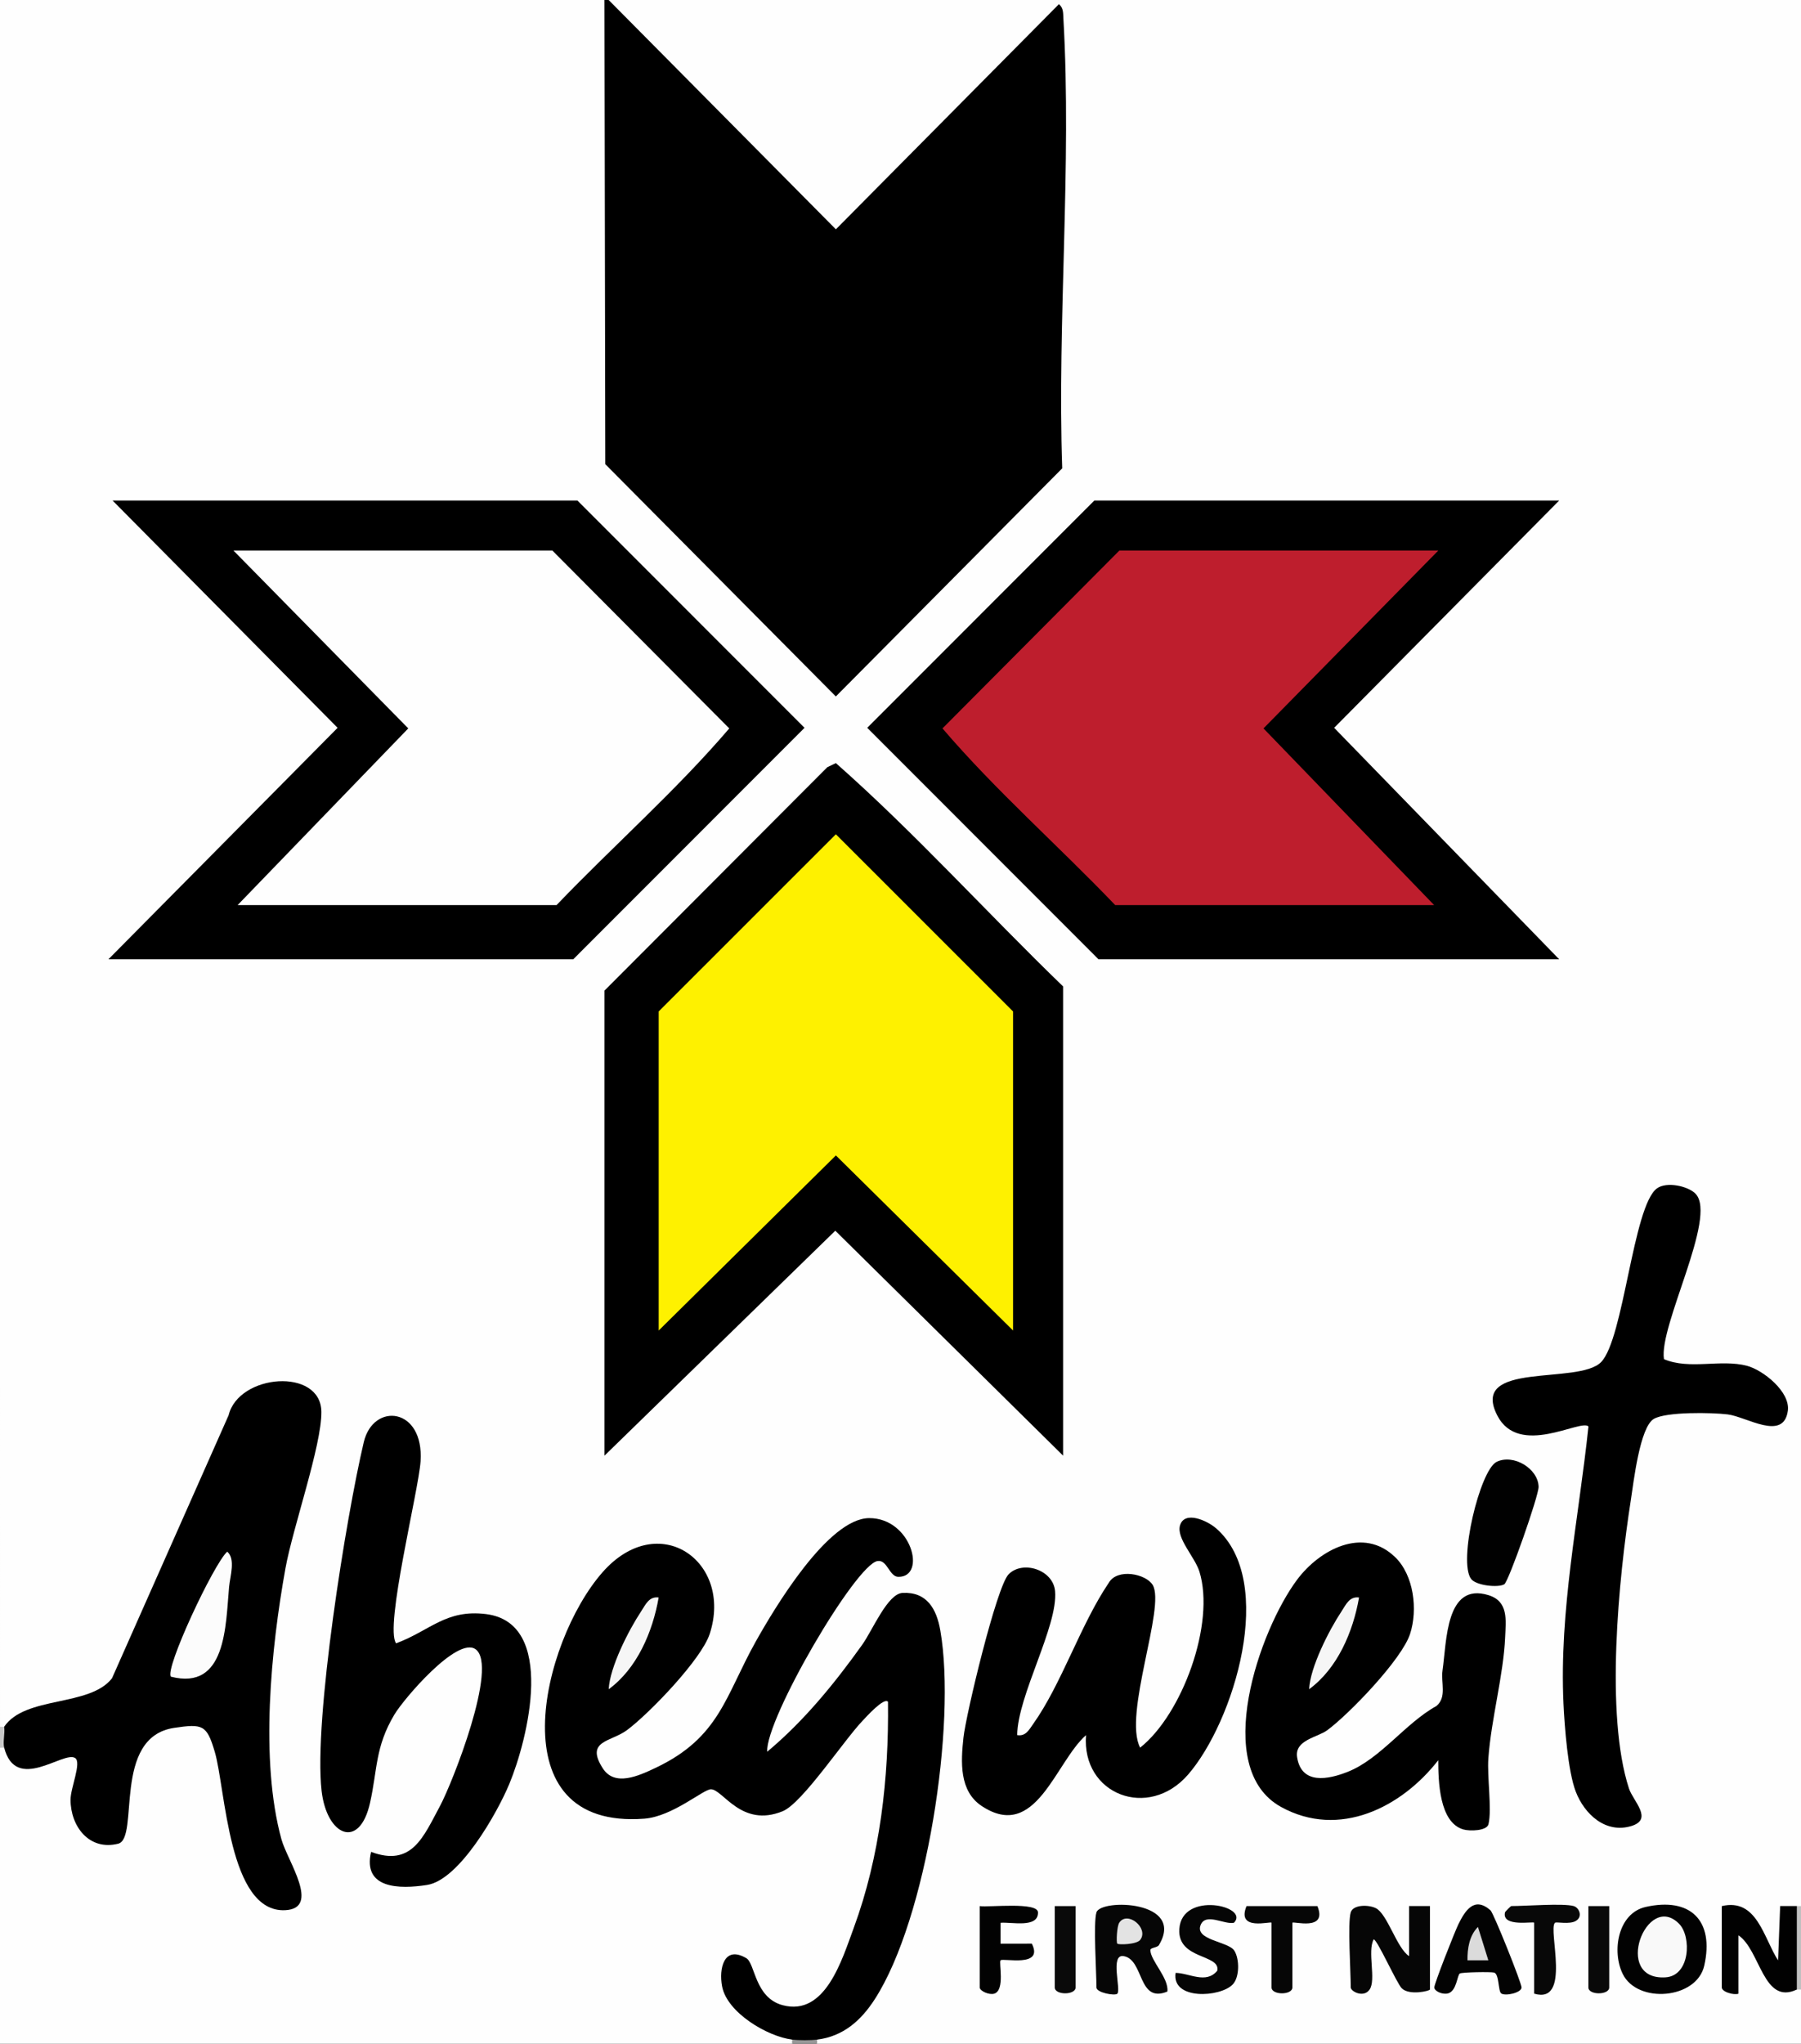
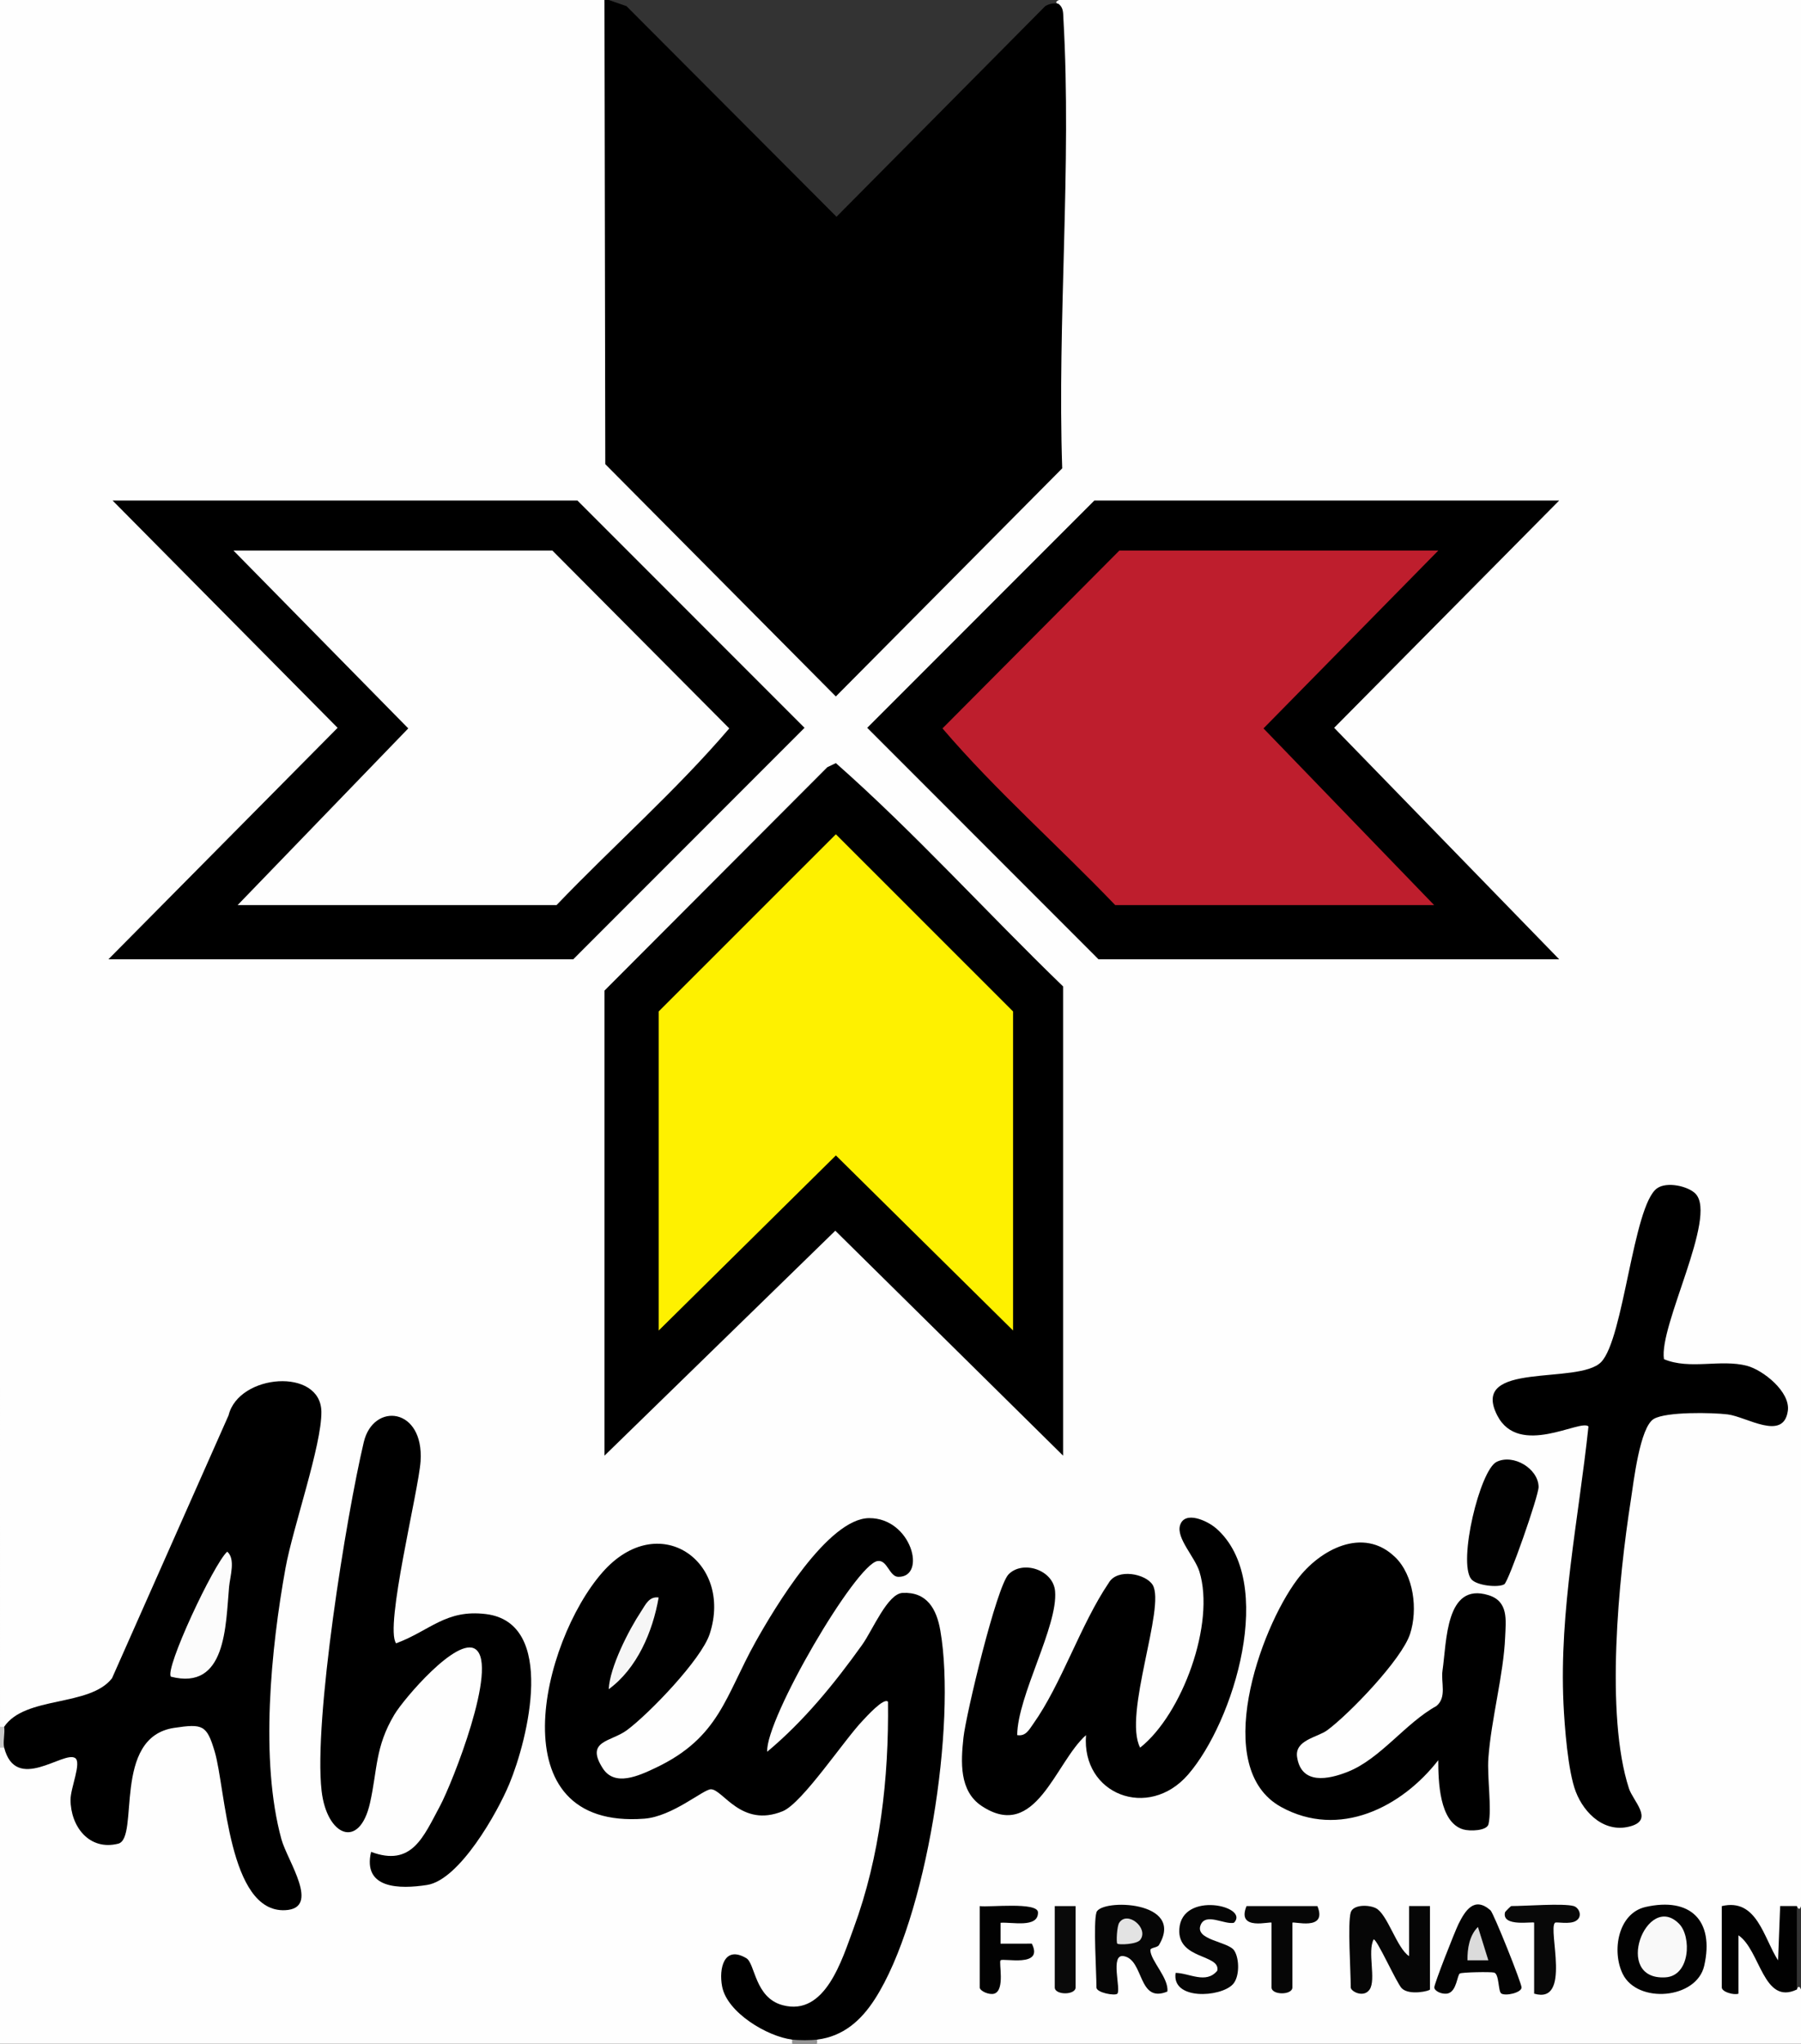
<svg xmlns="http://www.w3.org/2000/svg" id="Layer_1" version="1.1" viewBox="0 0 432 490">
  <rect x="0" y="0" width="432" height="490" fill="#333333" stroke="none" />
  <defs>
    <style>
      .st0 {
        fill: #050505;
      }

      .st1 {
        fill: #010101;
      }

      .st2 {
        fill: #e3e3e3;
      }

      .st3 {
        fill: #030303;
      }

      .st4 {
        fill: #f6f6f6;
      }

      .st5 {
        fill: #dbdbdb;
      }

      .st6 {
        fill: #969696;
      }

      .st7 {
        fill: #060606;
      }

      .st8 {
        fill: #be1e2d;
      }

      .st9 {
        fill: #020202;
      }

      .st10 {
        fill: #fef100;
      }

      .st11 {
        fill: #f9f9f9;
      }

      .st12 {
        fill: #080808;
      }

      .st13 {
        fill: silver;
      }

      .st14 {
        fill: #fefefe;
      }

      .st15 {
        fill: #0a0a0a;
      }

      .st16 {
        fill: #fcfcfc;
      }

      .st17 {
        fill: #c8c8c8;
      }

      .st18 {
        fill: #090909;
      }
    </style>
  </defs>
  <path class="st14" d="M145,0c1.17.48,1.65,2.26,2.01,3.59l.18,106.86,53.47,53.54c17.34-17.74,34.79-35.14,52.34-52.21-.53-6.96-.6-13.96-.44-20.94.65-29.03,1.16-57.88.5-86.88-.02-.91.35-2.27.95-2.96-.87-.28-.86-.62,0-1h178v457c-.28.87-.62.86-1,0-2.13,2.9-2.94,6.81-2.45,11.73-2.89,5.85-6.27-1.96-7.75-5.46-1.38-2.64-3.31-4.97-6.5-4.49l-1.3-1.79c.77.1,1.9.3,2,.87.25,1.47.3,16.03,0,17.24l-2,1.4c1.96-1.09,3.39-.84,4,1.5-3.27-.92-3.06-12.61,0-14,1.61-1.47,3.11-.73,4.5,2.2,1.72,5.56,4.89,9.16,9.5,10.8.28-.87.62-.86,1,0v13h-236c-.87-.28-.86-.62,0-1,1.87-2.1,4.47-3.97,7.8-5.61,16.21-14.16,23.78-71.81,19.69-92.58-1.17-5.93-5.9-10.12-9.79-4.08-5.88,9.95-12.99,20.52-21.61,28.55-10.44,9.73-11.19,5.51-7.57-4.41,2.35-6.43,19.43-38.42,25.73-38.51,2.8-.04,3.97,1.7,5.29,3.77,5.19-6.7-7.55-14.16-13.22-7.38-12.15,13-21.98,27.96-29.48,44.88-6.04,9.72-31.7,24.94-31.12,4.42,8.69-5.52,16.41-11.87,22.65-20.46,14.58-20.08-7.72-38.23-22.82-13.13-17.59,29.25-9.28,65.17,28.79,42.59l2.58.77c6.48,6.46,13.32,7.86,19.09-.02l11.81-14.8c11.03-13.04,11.61-5.62,10.83,9.41-.87,16.84-4.6,31.64-10.46,47.11-3.82,10.07-11.94,19.01-22.25,9.77-8.12-19.85-10.53.14.23,4.58,3.44,1.19,6.05,2.9,7.82,5.14.87.28.86.62,0,1H0v-71c.28-.87.62-.86,1,0l2.18.33c.88,3.03,3.28,3.25,5.98,2.38,10.75-4.97,13.19-1.35,9.78,9.39-1.33,5.67,8.02,13.89,9.54,6.58.32-11.13,2.61-27.89,17.85-25.86,4.87.65,5.86,3.15,7.1,7.61,1.4,10.21,3.67,20.18,6.83,29.9.07,4.73,11.99,10.54,9.8,3.37-14.44-32.78-5.66-71.55,3.56-104.71,6.63-15.39-8.22-19.82-16.47-9.3l-28.6,64.74c-5.63,4.45-12.54,7.18-20.73,8.18-2.49,1.74-4.76,2.54-6.82,2.39-.28.87-.62.86-1,0V0h145Z" />
  <path d="M254,1c1.1.91,1,2.12,1.07,3.38,2.03,35.18-1.49,72.51-.28,107.91l-54.3,54.69-55.3-55.69-.2-111.3h1l4.28,1.48,50.38,50.5L250.71,1.48c.95-.58,2.25-.89,3.29-.48Z" />
-   <polygon class="st14" points="254 0 254 1 200.5 54.98 146 0 254 0" />
-   <path class="st13" d="M432,477h-1l-2-1.15v-17.42l2-1.43h1v20Z" />
  <path class="st6" d="M196,489v1h-6v-1c.52-2.85,4.99-2.63,6,0Z" />
  <path class="st17" d="M1,419H0v-5h1c2.91.9,2.71,4.03,0,5Z" />
  <path d="M255,349l-54.64-53.93-55.36,53.93v-111.5l53.45-53.56,2.05-.98c18.93,16.7,36.22,35.88,54.5,53.54v112.5Z" />
  <polygon points="26 230 80.98 174.5 27 120 138.5 120 192.98 174.5 137.5 230 26 230" />
  <polygon points="374 120 320.02 174.5 374 230 263.5 230 208.02 174.5 262.5 120 374 120" />
  <path d="M190,489c-5.92-.72-15.6-6.46-16.79-12.74-.82-4.29.45-9.94,5.81-6.77,2.14,1.27,1.99,9.48,8.73,11.27,10.19,2.71,14.19-10.82,17.02-18.49,6.36-17.24,8.45-35.96,8.23-54.26-.95-1.13-5.23,3.64-6.02,4.47-4.49,4.66-14.52,19.84-19.23,21.77-9.95,4.06-14.35-5.27-17.23-5.26-1.8,0-9.22,6.54-15.97,7.05-35.53,2.7-24.67-42.39-10.05-59.05,13.45-15.32,31.39-2.64,25.74,14.74-1.99,6.13-14.57,19.18-19.89,23.11-3.83,2.82-10.02,2.45-5.78,9.1,2.86,4.49,8.57,1.87,12.76-.12,15.25-7.26,16.63-17.13,23.88-30.12,4.54-8.12,17.41-29.7,27.3-29.72,10.14-.02,13.84,14.14,6.98,14.08-2.19-.02-2.63-4.15-4.99-3.79-5.24.78-26.89,37.83-26.48,45.73,8.8-7.34,16.16-16.37,22.81-25.68,2.5-3.51,6.06-12.23,9.67-12.41,5.87-.29,8.17,3.88,9.06,9.05,3.88,22.35-3.23,69.01-15.73,88.37-3.3,5.12-7.58,8.91-13.82,9.68-1.55.19-4.45.19-6,0Z" />
  <path d="M1,414c5.04-7.47,20.5-4.71,25.87-11.63l27.96-63.04c2.41-9.96,22.13-11.51,22.26-.85.1,7.99-6.86,27.8-8.61,37.5-3.49,19.28-6.17,46.1-.97,65.01,1.42,5.17,9.52,16.58.88,16.99-13.63.64-14.26-29.16-16.88-37.99-1.91-6.44-2.85-6.75-9.75-5.72-14.95,2.24-8.21,26.48-13.42,27.77-6.97,1.74-11.41-4.16-11.42-10.54,0-2.88,2.72-8.97,1.09-10.01-2.79-1.78-14.2,8.46-17.01-2.49-.34-1.32.23-3.5,0-5Z" />
  <path d="M406.74,286.25c5.22,5.57-8.88,31.67-7.61,39.62,6.16,2.61,13.59-.07,19.91,1.59,3.87,1.02,10.44,6.23,9.8,10.8-1.03,7.37-9.9,1.4-14.44.85-3.75-.46-14.72-.67-17.7,1.08-3.36,1.97-4.85,15.14-5.52,19.48-2.93,18.76-6.19,51.48-.45,69.12.99,3.04,5.91,7.39.58,9.01-6.19,1.88-11.26-2.84-13.34-8.25-1.87-4.87-2.68-15.55-2.94-21.06-1.05-22.39,3.65-44.41,5.99-66.49-1.86-1.87-16.66,7.5-21.87-2.63-6.77-13.17,19.5-7.22,24.92-12.82s7.65-37.41,13.37-41.62c2.33-1.71,7.55-.56,9.32,1.33Z" />
  <path d="M291.64,366.36c14.73,12.78,4.3,46.49-6.67,59.12-9.5,10.94-25.57,4.78-24.47-9.47-7.4,6.52-12.02,25.58-25.01,17-5.45-3.6-5.01-10.62-4.39-16.4.59-5.48,7.93-36.2,10.83-39.16,3.37-3.43,10.7-1.12,11.15,4.05.73,8.36-9,25.03-9.09,34.5,2.04.36,2.85-1.28,3.83-2.66,6.83-9.6,11.35-23.83,18.14-33.85,2.04-3.56,8.91-2.17,10.53.51,3.17,5.23-7.15,31.08-3.01,39.01,10.11-8,18.07-29.8,14.22-42.21-1.09-3.52-5.64-8.05-4.63-11.15,1.15-3.54,6.56-1.02,8.56.72Z" />
  <path d="M334.66,373.34c4.46,4.35,5.47,12.56,3.57,18.4-1.99,6.12-14.57,19.19-19.89,23.11-2.31,1.7-7.84,2.33-7.21,6.43,1.03,6.7,7.5,5.37,12.16,3.52,7.84-3.11,13.85-11.7,21.24-15.76,2.58-2.11,1.06-5.67,1.48-8.52,1.02-6.98.72-21.26,11.03-18.07,4.83,1.49,4.17,5.95,3.99,10.11-.37,8.91-3.34,19.58-4.02,28.97-.33,4.48.88,12.19.03,15.82-.38,1.63-4.49,1.73-6.07,1.26-5.77-1.71-5.97-11.64-5.98-16.59-8.79,11.31-23.75,18.89-37.7,11.21-16.85-9.28-5.16-42.5,3.88-54.54,5.37-7.15,15.82-12.81,23.49-5.34Z" />
  <path d="M95.01,394c8.2-3.06,11.91-8.18,21.52-7.02,17.04,2.06,10.1,29.98,5.65,40.7-2.87,6.93-11.97,23.04-19.74,24.25-6.65,1.04-15.51.94-13.43-7.93,9.8,3.66,12.54-3.6,16.52-10.98,2.97-5.53,14.08-33.61,8.55-37.6-4.39-3.17-17.24,11.9-19.48,15.66-4.64,7.77-4.04,13.13-5.84,21.16-2.54,11.37-10.38,7.95-11.62-2.87-1.94-17.02,5.87-65.64,10.12-83.62,2.28-9.62,14.48-8.35,13.62,4.61-.47,7.05-8.69,39.83-5.87,43.63Z" />
  <path class="st1" d="M360.84,379.83c-1.41.88-6.69.34-7.94-1.23-3.23-4.09,2.08-26.14,6.09-28.11s9.97,1.59,10.07,5.98c.05,2.09-7.18,22.71-8.23,23.37Z" />
  <path class="st7" d="M324,458.5c.59-1.92,4.32-1.85,6.01-1.01,2.79,1.38,5.04,9.62,7.98,11.5v-12s5.01,0,5.01,0v20c0,.35-4.93,1.51-6.75-.27-1.22-1.19-5.92-11.77-6.75-11.74-1.57,2.88.65,9.66-.98,12.03-1.41,2.06-4.52.47-4.52-.52,0-3.81-.78-15.47,0-18Z" />
  <path class="st1" d="M431,477c-8.07,3.84-8.72-9.41-14-13v14c-1.16.4-4-.44-4-1.5v-19.5c8.45-2,10.03,7.67,13.5,13.01l.5-13.02h4v20.01Z" />
  <path class="st9" d="M394.71,457.21c10.75-2.43,16.54,3.23,14.08,14.08-1.83,8.05-16.01,9.19-19.55,1.98-2.68-5.46-1.15-14.56,5.48-16.06Z" />
  <path class="st7" d="M263,458.5c1.02-3.3,21.4-2.88,15,7.83-.4.68-2.06.58-2.06,1.22-.01,2.48,4.49,6.74,4.07,9.94-7.14,2.93-5.54-7.69-10.5-8.5-3.32-.55-.54,8.08-1.51,9.02-.58.55-5-.24-5-1.5,0-3.81-.78-15.46,0-18Z" />
  <path class="st3" d="M360.08,477.92c-.73-.51-.46-4.64-1.69-4.98-.82-.22-7.75-.09-8.23.22-.63.4-.74,4.13-2.76,4.75-1.29.39-3.29-.45-3.36-1.39-.06-.81,4.97-13.53,5.79-15.19,1.62-3.28,3.81-6.74,7.69-3.32.75.66,7.5,17.52,7.45,18.52-.07,1.27-3.89,2.1-4.88,1.41Z" />
  <path class="st0" d="M295.99,460.99c-2.23.53-6.76-2.48-7.99.52-1.5,3.68,6.63,3.94,8.06,6.16,1.27,1.96,1.3,6.33-.34,8.08-2.98,3.17-14.74,3.84-13.73-2.74,3.3.04,7.3,2.75,9.99-.52.85-4.02-9.56-2.6-9.1-9.99.58-9.24,17.02-5.5,13.1-1.5Z" />
  <path class="st9" d="M235,457c2.3.33,13.92-1.06,13.98,1.5.09,3.86-6.37,2.26-8.98,2.5v5.01s7.5-.01,7.5-.01c2.96,5.85-6.87,3.38-7.5,4-.47.47,1.14,7.16-1.51,7.99-1.22.38-3.48-.64-3.48-1.48v-19.5Z" />
  <path class="st12" d="M377.5,457c1.2.33,2.26,2.45.53,3.53-1.5.94-4.73.18-5.04.46-1.75,1.63,4.04,19.66-5,17v-17c0-.41-7.84,1.17-6.99-2.49.04-.18,1.39-1.51,1.49-1.51,3.53,0,12.42-.71,15,0Z" />
  <path class="st7" d="M316,457c2.53,6.17-6,3.5-6,4v15.5c0,1.88-5,1.88-5,0v-15.5c0-.5-8.53,2.17-6-4h17Z" />
  <path class="st15" d="M258,457v19.5c0,1.88-5,1.88-5,0v-19.5h5Z" />
-   <path class="st18" d="M386,457v19.5c0,1.88-5,1.88-5,0v-19.5h5Z" />
  <polygon class="st10" points="243 319 200.5 277.02 158 319 158 242.5 200.5 200.02 243 242.5 243 319" />
  <path class="st14" d="M57,217l40.93-42.36-41.93-42.64h76.5l42.43,42.64c-12.74,14.9-27.79,28.13-41.43,42.36H57Z" />
  <path class="st8" d="M345,132l-41.93,42.64,40.93,42.36h-76.5c-13.63-14.24-28.69-27.46-41.43-42.36l42.43-42.64h76.5Z" />
  <path class="st4" d="M157.99,383.01c-1.42,8.2-5.17,17.02-11.98,21.99.25-5.26,4.77-14.14,7.79-18.69,1.03-1.55,1.87-3.62,4.19-3.3Z" />
  <path class="st16" d="M41,402c-1.59-1.75,10.21-26.98,13.5-29.98,2.06,1.75.68,5.93.45,8.43-.84,9.32-.66,24.96-13.96,21.54Z" />
-   <path class="st4" d="M325.99,383.01c-1.42,8.2-5.17,17.02-11.98,21.99.25-5.26,4.77-14.14,7.79-18.69,1.03-1.55,1.87-3.62,4.19-3.3Z" />
+   <path class="st4" d="M325.99,383.01Z" />
  <path class="st11" d="M402.76,461.24c3.02,3.06,2.68,12.48-3.26,12.84-12.8.79-4.51-20.72,3.26-12.84Z" />
  <path class="st2" d="M268,466c-.28-.28-.1-4.17.47-5.02,1.95-2.95,7.11,1.26,5.07,4.07-.81,1.17-5.23,1.27-5.54.95Z" />
  <path class="st5" d="M357,469.99h-5c-.05-2.76.45-5.96,2.51-7.99l2.49,7.99Z" />
</svg>